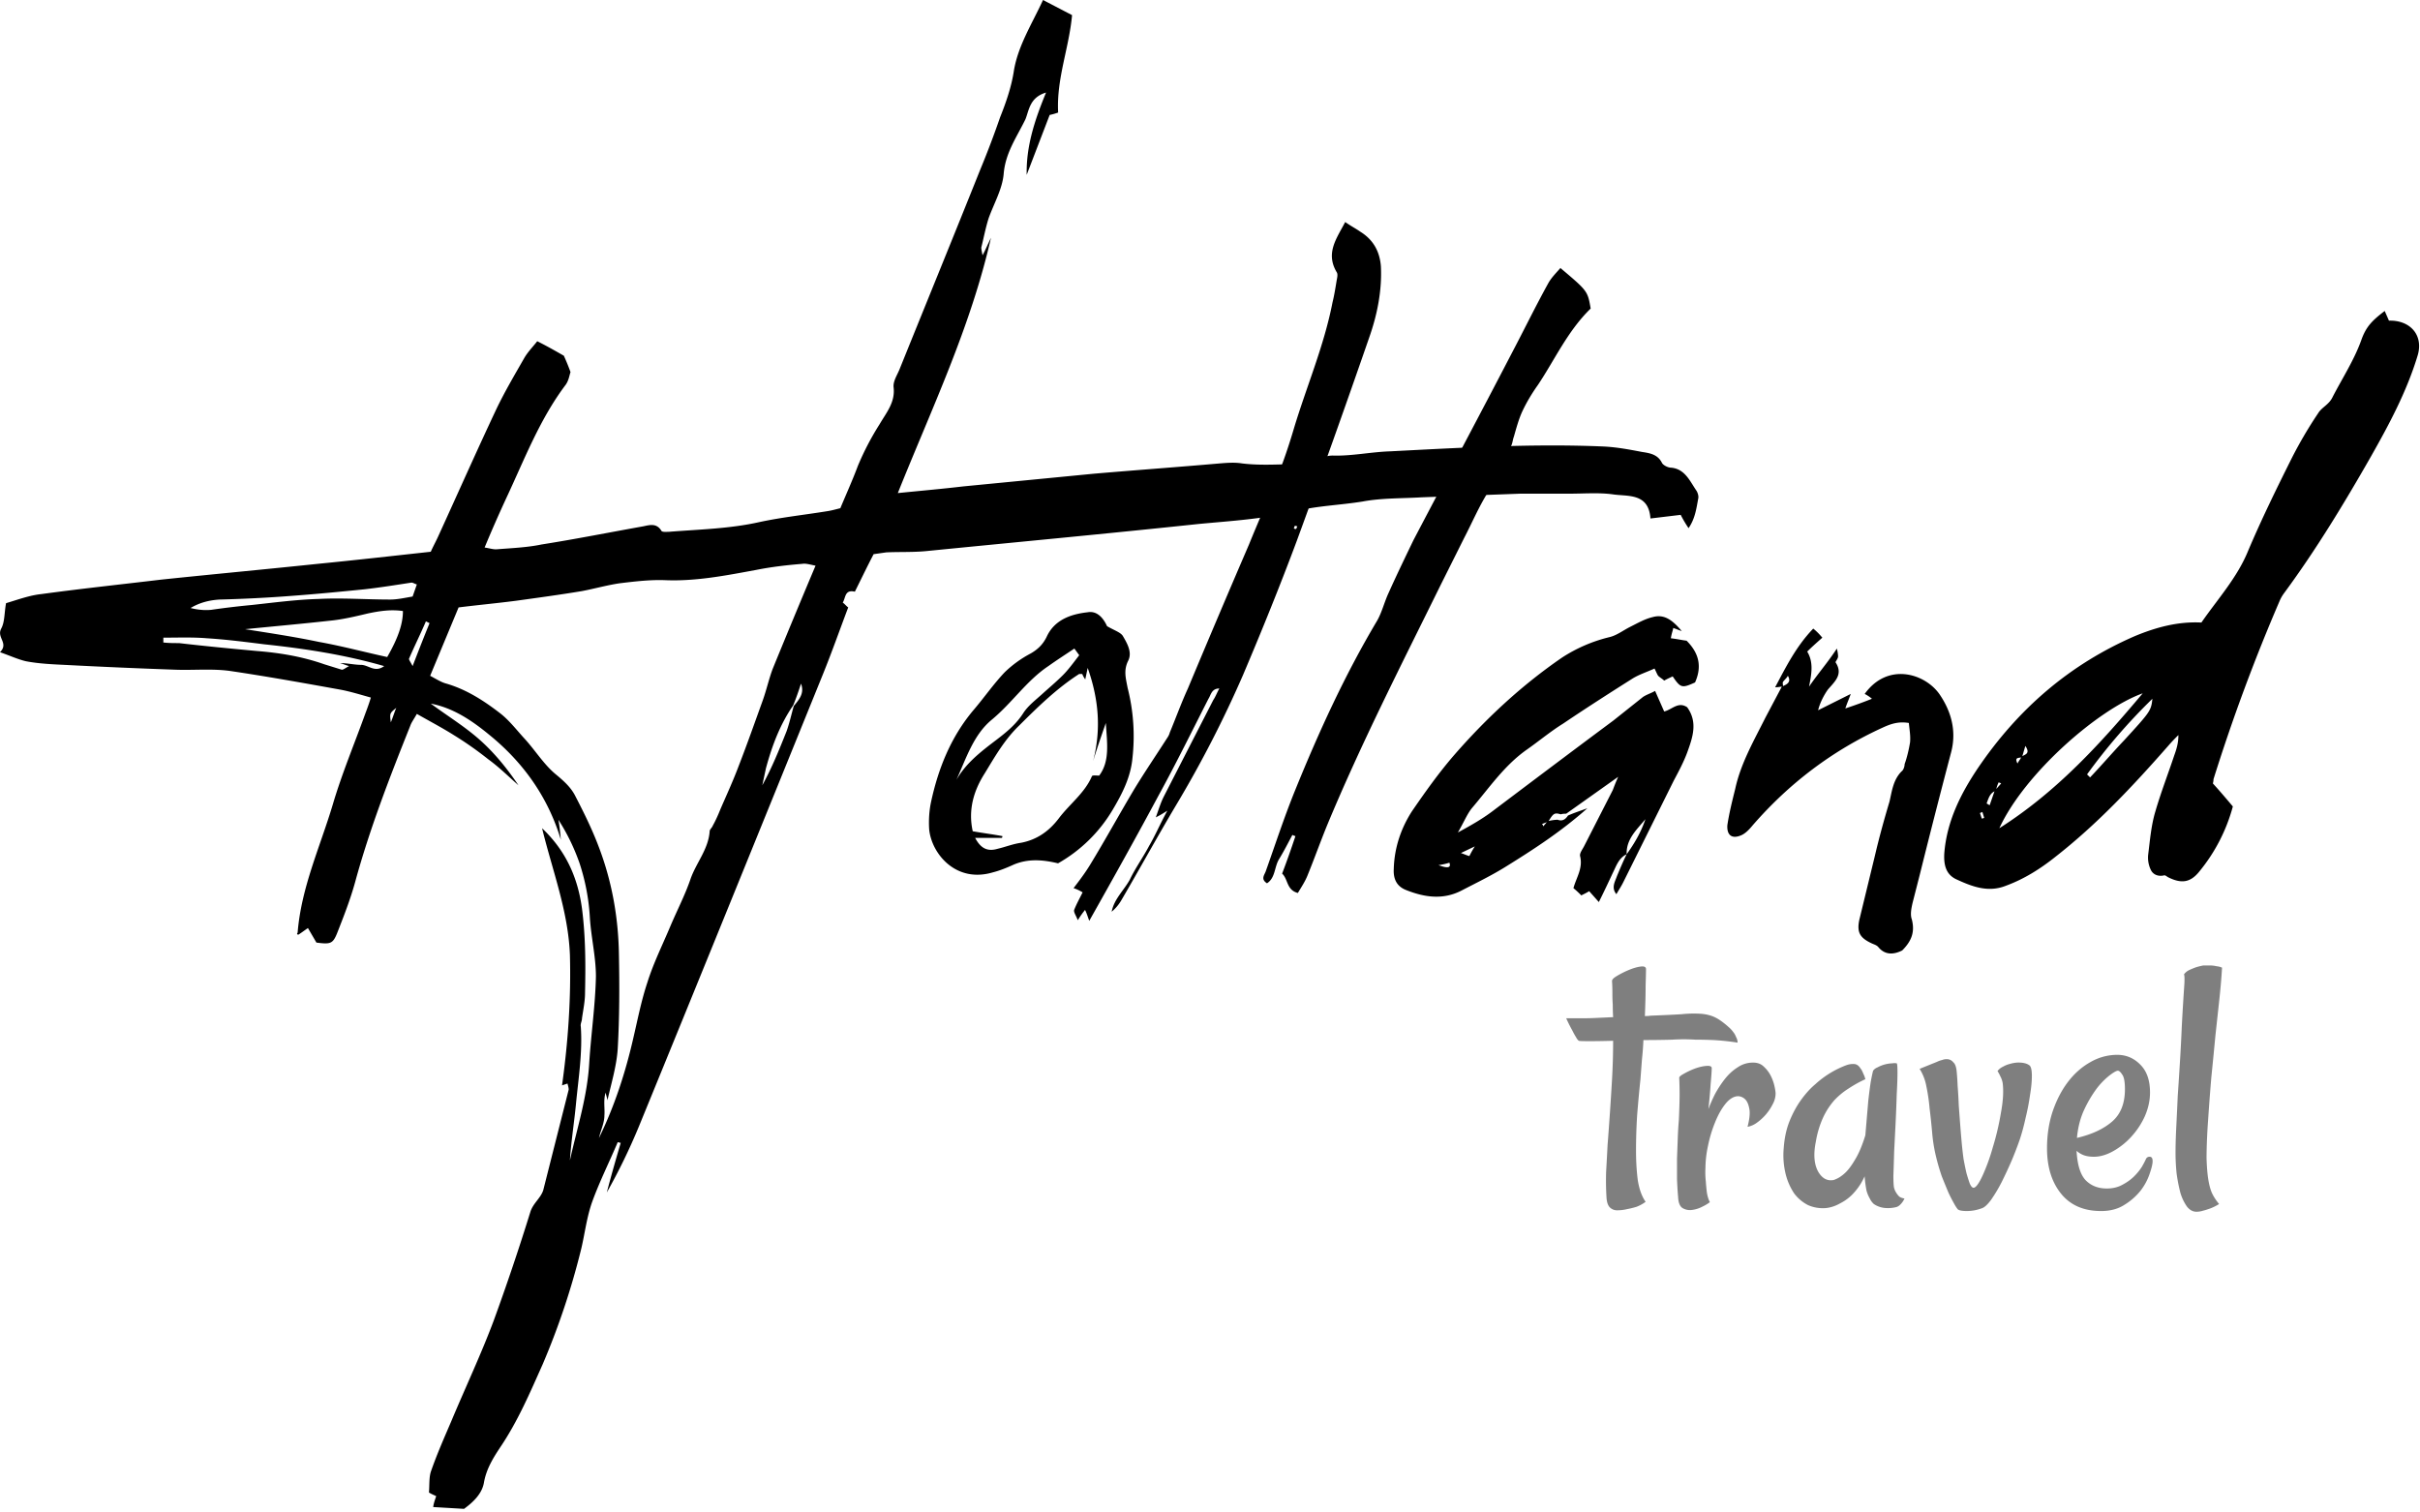
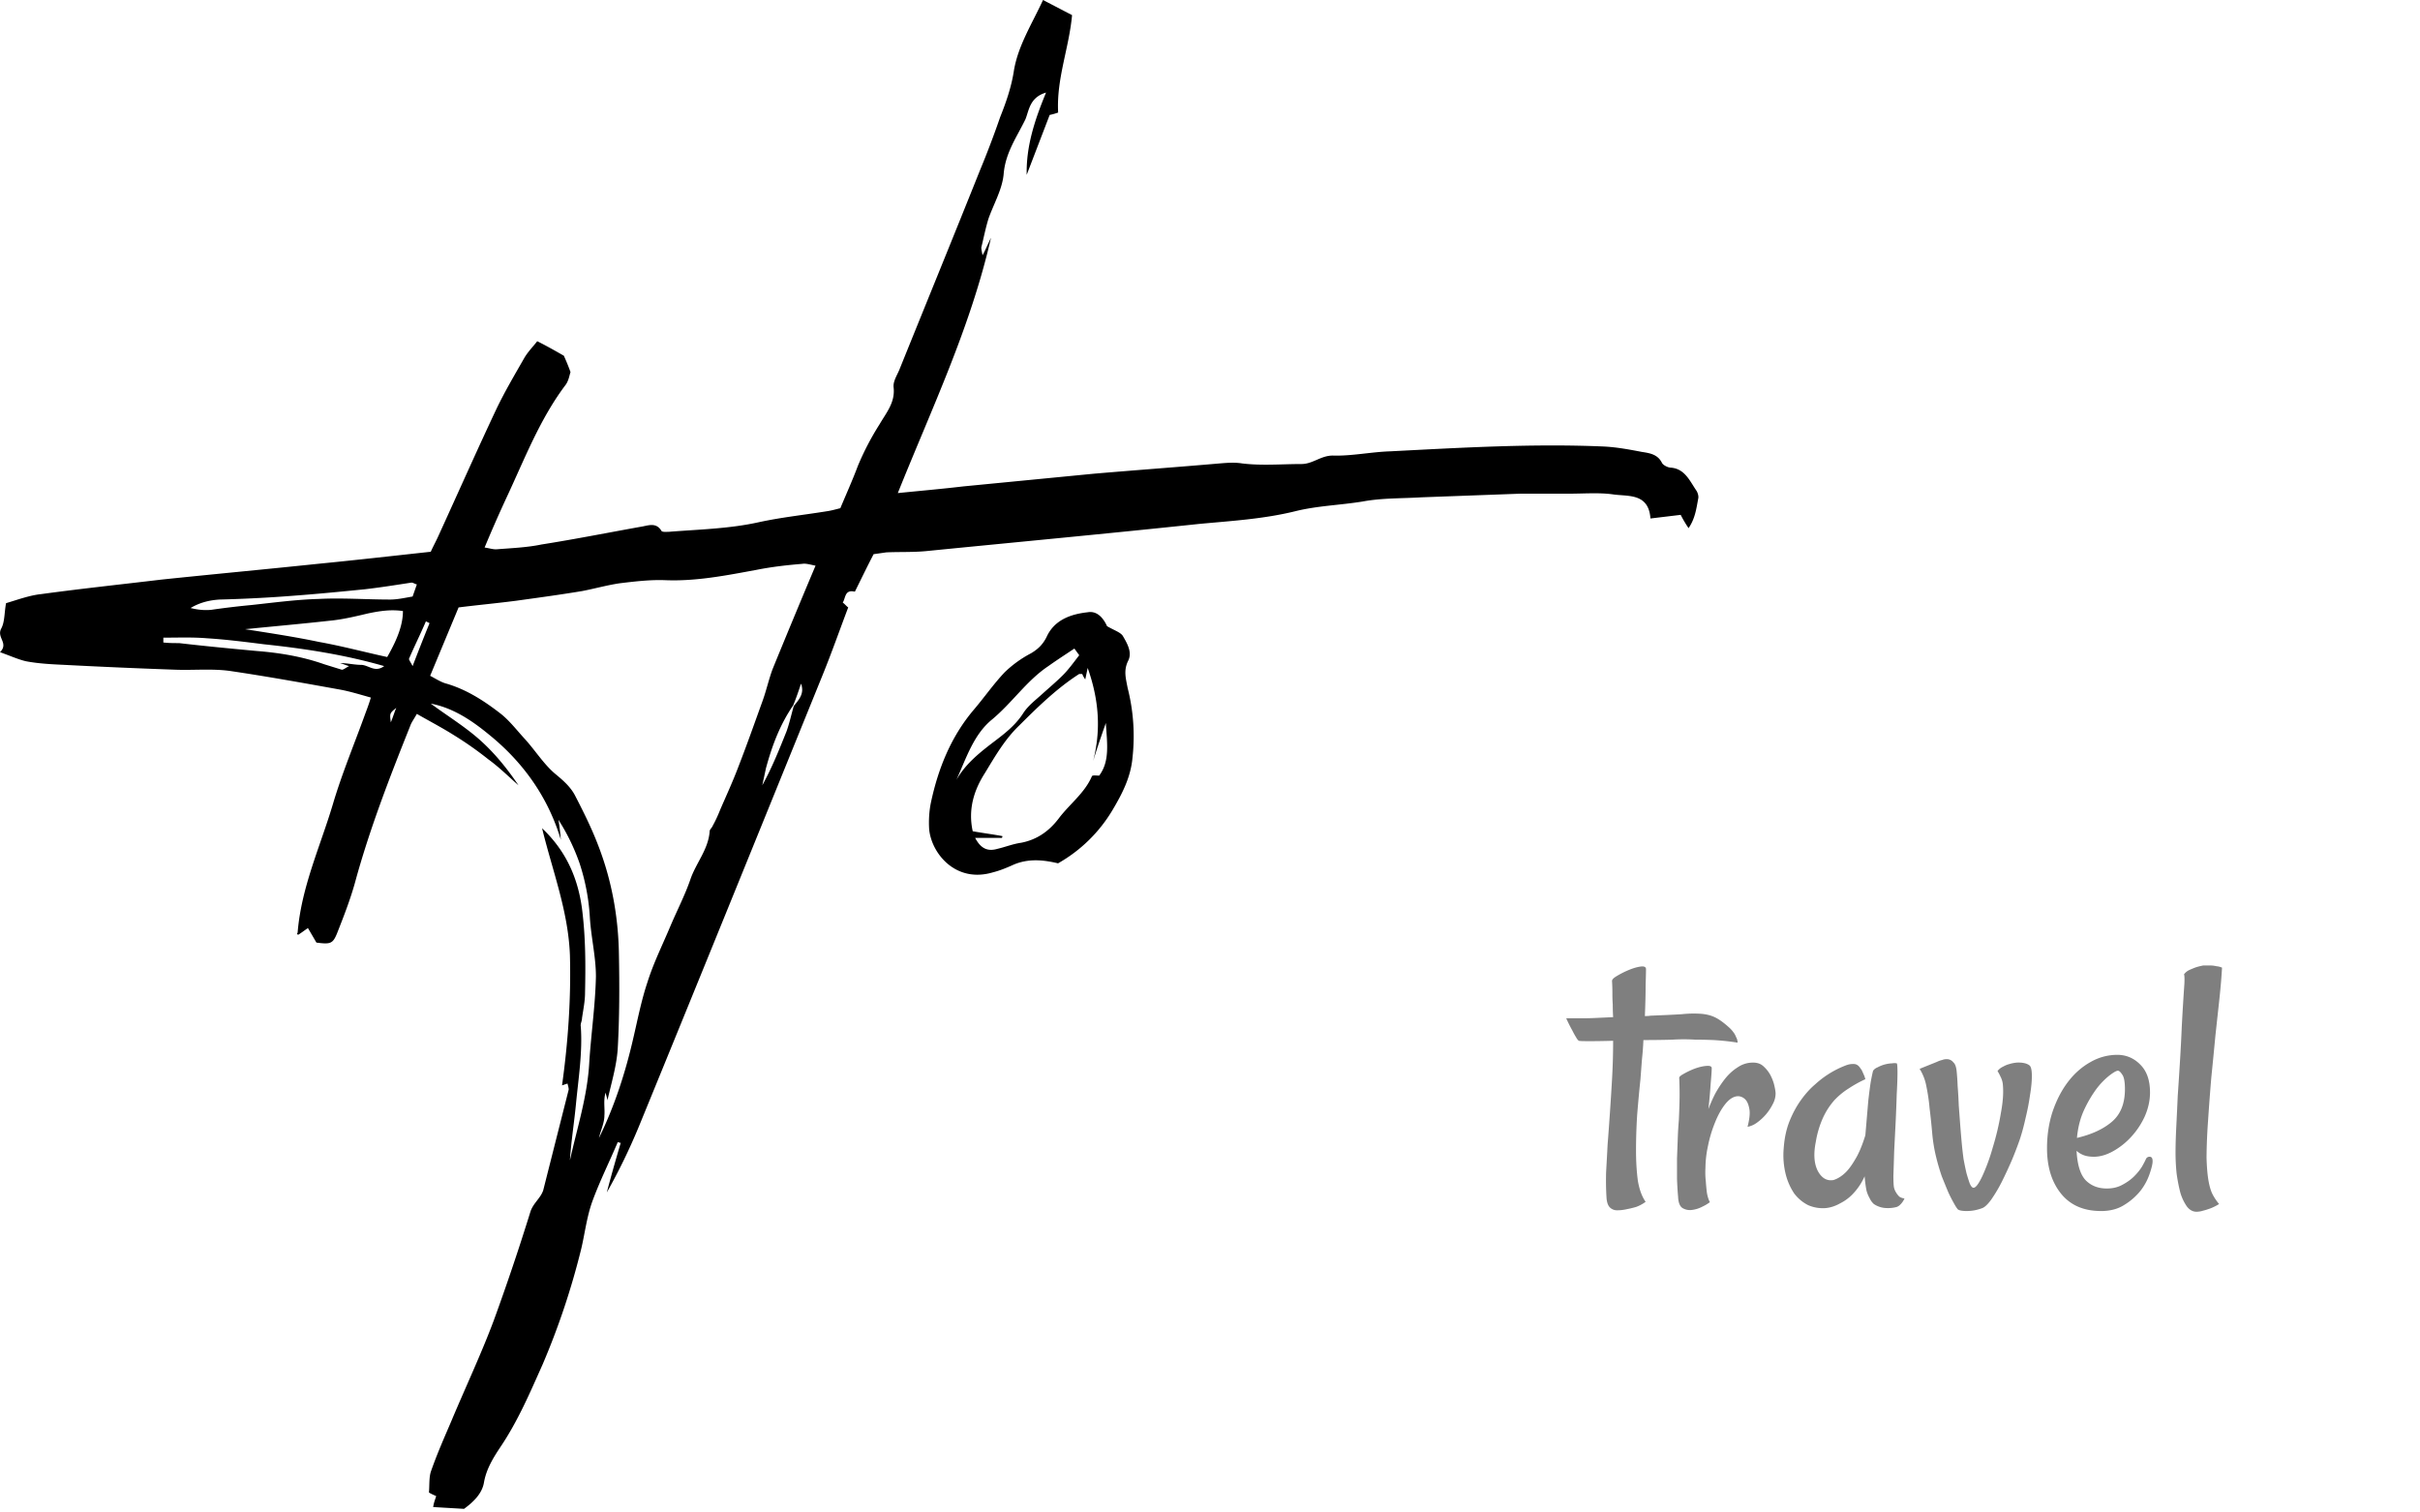
<svg xmlns="http://www.w3.org/2000/svg" width="96" height="60" viewBox="0 0 96 60" fill="none">
-   <path d="M94.768 12.72c.864-.024 1.392.6 1.128 1.416-.432 1.416-1.128 2.712-1.848 3.984-1.056 1.848-2.16 3.672-3.432 5.4a1.53 1.53 0 00-.192.336 73.1 73.1 0 00-2.616 7.056c0 .024 0 .072-.024.168.264.288.528.6.792.912a6.877 6.877 0 01-1.32 2.568c-.36.456-.72.504-1.248.24-.048-.024-.12-.096-.168-.072-.216.048-.408-.024-.504-.192a1.123 1.123 0 01-.12-.624c.072-.576.12-1.176.288-1.728.216-.744.504-1.488.744-2.208.096-.264.168-.504.168-.816a6.746 6.746 0 00-.408.432c-1.392 1.584-2.808 3.096-4.464 4.392-.6.48-1.248.888-1.968 1.152-.72.288-1.368.024-1.992-.264-.384-.192-.48-.552-.456-1.008.096-1.272.648-2.376 1.344-3.408 1.584-2.328 3.624-4.104 6.24-5.232.816-.336 1.68-.576 2.616-.528.648-.936 1.416-1.776 1.848-2.832.528-1.248 1.128-2.472 1.728-3.672a16.82 16.82 0 011.056-1.8c.144-.24.432-.336.576-.648.384-.744.84-1.44 1.128-2.232.192-.552.432-.792.936-1.176l.168.384zM79.312 32.856c2.304-1.464 4.032-3.384 5.688-5.352-1.752.624-4.68 3.168-5.688 5.352zm4.944-3.48c1.032-1.128 1.08-1.176 1.128-1.656a23.2 23.2 0 00-2.592 3l.12.12c.456-.48.888-.984 1.344-1.464zm-3.912.216l-.12.408c.096-.072.336-.096.12-.408zm-.168.456c-.12.024-.264 0-.144.24.048-.096.096-.144.144-.24zm-.792 1.032c-.024-.024-.072-.024-.096-.048a1.17 1.17 0 00-.096.264l.192-.216zm-.456.864l.192-.552c-.192.096-.24.288-.312.48l.12.072zm-.312.528c.048 0 .072-.024.096-.024l-.072-.24c-.024.024-.072.024-.096.048l.072.216zm-1.669-4.92c.456.672.672 1.44.456 2.28a362.65 362.65 0 00-1.248 4.872l-.288 1.128c-.048.216-.096.456-.024.648.12.48 0 .84-.384 1.224-.288.144-.648.216-.936-.12-.072-.096-.192-.12-.288-.168-.456-.216-.576-.432-.48-.912l.624-2.568c.168-.72.36-1.416.576-2.136.096-.408.144-.864.48-1.2.072-.048.12-.192.12-.288.096-.264.168-.576.216-.864.024-.264-.024-.504-.048-.768-.432-.072-.744.048-1.056.192-1.992.912-3.696 2.208-5.136 3.864-.12.144-.288.336-.48.408-.36.144-.552-.024-.528-.408.072-.48.192-.96.312-1.44.216-1.008.744-1.92 1.2-2.832l.648-1.224c-.048 0-.144.024-.264.024.432-.816.84-1.632 1.512-2.328.144.12.216.192.36.36-.216.192-.408.36-.6.552.264.432.168.912.072 1.392.36-.528.744-.96 1.104-1.512.024.096.048.216.048.312s-.12.216-.096.24c.312.48-.048.768-.312 1.08-.168.24-.312.528-.384.816l1.296-.648c-.096.264-.144.36-.216.576.36-.12.696-.24 1.056-.384a1.49 1.49 0 00-.288-.192c.912-1.272 2.4-.816 2.976.024zm-6.216-.336c.168-.072.336-.168.192-.408-.048.096-.12.144-.192.24-.024.048 0 .096 0 .168zm-10.161 2.52c-.889.624-1.489 1.512-2.185 2.328-.192.24-.312.552-.552.96.576-.312 1.032-.576 1.464-.912 1.56-1.176 3.12-2.352 4.704-3.528l1.176-.936c.144-.096.312-.144.48-.24l.36.816c.312-.072.552-.408.912-.168.432.6.216 1.2 0 1.8-.144.384-.336.744-.528 1.104l-2.016 4.056c-.072.144-.168.288-.264.456-.216-.264-.048-.504.024-.72.12-.288.24-.576.384-.864.312-.432.576-.888.744-1.392-.336.408-.768.792-.744 1.392-.312.144-.408.456-.552.744-.168.36-.336.72-.552 1.152l-.384-.432c-.072.048-.168.096-.312.168a3.691 3.691 0 00-.312-.288c.12-.432.384-.792.264-1.272-.024-.12.096-.264.168-.408l1.128-2.208c.048-.12.096-.264.216-.528L62.13 32.28c-.072 0-.144 0-.216.024-.24-.072-.288-.048-.48.264.096-.024.24-.048.36-.048.192.072.312-.024.408-.168.216-.096.432-.168.768-.288-1.056.936-2.136 1.632-3.216 2.304-.576.36-1.176.648-1.776.96-.744.384-1.488.264-2.208-.024-.36-.144-.504-.432-.48-.84.024-.84.288-1.608.72-2.28.528-.768 1.056-1.512 1.656-2.208 1.272-1.464 2.688-2.784 4.296-3.888a6.053 6.053 0 011.896-.816c.288-.072.528-.264.816-.408.288-.144.576-.312.888-.384.504-.144.84.192 1.152.552-.096-.024-.192-.072-.336-.12-.024.12-.072.24-.096.408.216.024.432.072.624.096.48.48.624 1.008.336 1.656-.528.24-.576.216-.888-.24-.096.048-.216.096-.336.168-.072-.072-.168-.12-.24-.192-.048-.072-.072-.144-.144-.288-.312.144-.624.24-.888.408-.912.576-1.848 1.176-2.736 1.776-.504.312-.96.696-1.44 1.032zm.791 2.88l-.192.072c.024.024.048.048.048.096l.144-.168zm-2.856.96l-.552.264c.144.048.24.096.336.12.048-.096.096-.192.216-.384zm-1.44.744c.384.144.504.096.432-.096a2.79 2.79 0 01-.432.096zm-5.58 1.104c-.456-.12-.384-.552-.624-.768.192-.504.36-.984.528-1.488a.405.405 0 01-.12-.048c-.168.312-.336.648-.528.96-.192.312-.144.744-.48.96-.264-.168-.096-.336-.048-.48.384-1.08.744-2.184 1.176-3.24.936-2.304 1.968-4.56 3.24-6.696.192-.336.288-.744.456-1.104.312-.696.648-1.392.984-2.088 1.296-2.472 2.616-4.944 3.912-7.44.48-.912.936-1.848 1.44-2.76.12-.216.312-.408.48-.6 1.08.912 1.08.912 1.2 1.608-.912.888-1.416 2.016-2.088 3.024-.24.336-.456.696-.624 1.056-.144.312-.24.672-.336 1.008-.048.12-.048.264-.12.384-.384.576-.576 1.224-.912 1.824-.36.576-.624 1.2-.936 1.8l-.936 1.872c-1.56 3.168-3.168 6.312-4.512 9.552-.264.648-.504 1.32-.768 1.968-.096.24-.24.456-.384.696zm-8.275 1.104c-.071-.192-.095-.288-.167-.432-.096.12-.168.216-.288.408-.072-.192-.168-.312-.144-.408.096-.24.216-.456.336-.696a1.654 1.654 0 00-.36-.168c.24-.312.456-.6.648-.912.6-.984 1.152-1.992 1.752-3 .408-.672.864-1.344 1.296-2.016.048-.072.096-.144.12-.24.24-.576.456-1.176.72-1.752a580.924 580.924 0 012.424-5.712c.36-.888.744-1.752 1.104-2.64.264-.648.48-1.296.672-1.944.504-1.68 1.2-3.288 1.536-5.016.072-.288.12-.6.168-.888.024-.12.048-.24 0-.312-.456-.768 0-1.344.336-1.992.24.168.432.264.6.384.504.312.768.768.816 1.368.048.96-.144 1.92-.456 2.808a461.25 461.25 0 01-2.88 8.088c-.672 1.8-1.392 3.576-2.136 5.328a45.057 45.057 0 01-2.64 5.136c-.744 1.248-1.44 2.52-2.184 3.792a1.69 1.69 0 01-.384.456c.096-.504.48-.84.72-1.272.216-.456.528-.888.768-1.344.24-.408.432-.864.72-1.392-.192.12-.264.168-.456.264.12-.336.192-.576.312-.816l1.968-3.84c.096-.144.144-.288.24-.456-.312 0-.336.264-.432.408-.648 1.272-1.272 2.544-1.968 3.816-.888 1.656-1.8 3.288-2.76 4.992zm8.209-15.552c.024-.024.024-.072.048-.096l-.096-.024c-.024.024-.024.072-.048.096.024.024.072.048.096.024z" fill="#000" />
  <path d="M39.38 34.608c-1.464.432-2.424-.744-2.52-1.704-.024-.36 0-.744.072-1.08.288-1.344.792-2.592 1.68-3.648.432-.504.792-1.032 1.248-1.512a4.52 4.52 0 011.032-.744c.288-.168.48-.36.624-.648.312-.696.984-.912 1.632-.984.408-.072.648.288.768.552.288.168.528.24.624.384.168.288.384.648.216.984-.192.384-.096.696-.024 1.08a7.77 7.77 0 01.192 2.784c-.072.768-.408 1.416-.792 2.064a5.883 5.883 0 01-2.16 2.112c-.6-.144-1.176-.192-1.752.048-.264.12-.552.24-.84.312zm-1.44-3.672c.384-.672.984-1.128 1.584-1.584.408-.312.792-.624 1.08-1.08.192-.288.48-.504.744-.744s.552-.48.816-.744c.216-.216.408-.48.648-.792l-.192-.264c-.36.24-.696.456-1.032.696-.864.576-1.44 1.464-2.256 2.136-.72.6-1.008 1.536-1.392 2.376zm1.632 2.736c.312-.072.6-.192.936-.24.624-.12 1.104-.456 1.488-.96.432-.576 1.032-1.008 1.32-1.68.024-.048.168-.024.288-.024.432-.576.312-1.296.264-2.088-.192.552-.36 1.032-.504 1.512.312-1.224.24-2.4-.216-3.696l-.096.456a.973.973 0 01-.12-.216h-.12c-.864.552-1.632 1.296-2.376 2.04-.576.552-.96 1.224-1.368 1.896-.432.672-.672 1.44-.48 2.304.408.072.792.12 1.176.192 0 .024 0 .048-.024.072h-1.056c.216.408.48.552.888.432z" fill="#000" />
  <path d="M18.408 59.856l-1.224-.072c.024-.168.072-.288.12-.432-.096-.048-.168-.072-.288-.144.024-.264 0-.576.072-.816.24-.696.528-1.344.816-2.016.552-1.32 1.176-2.64 1.68-3.984a92.308 92.308 0 001.464-4.344c.12-.336.408-.528.504-.84l1.008-3.984c0-.072-.024-.144-.048-.24l-.216.072c.24-1.728.36-3.456.312-5.184-.072-1.752-.696-3.336-1.104-5.016.936.888 1.416 1.944 1.584 3.192.144 1.128.144 2.232.12 3.336 0 .336-.072.672-.12 1.008 0 .12-.072.216-.048.336.072 1.032-.096 2.064-.192 3.072-.072.744-.192 1.488-.24 2.232.288-1.296.696-2.544.768-3.888.072-1.128.24-2.28.264-3.408 0-.768-.192-1.56-.24-2.328a8.376 8.376 0 00-.408-2.16 8.204 8.204 0 00-.84-1.728c.048.264.072.528.096.792-.504-1.68-1.488-3.072-2.856-4.176-.672-.552-1.416-1.056-2.304-1.224.648.48 1.32.888 1.92 1.416.6.528 1.104 1.152 1.56 1.824-.384-.336-.768-.72-1.2-1.032A13.936 13.936 0 0018 29.16c-.456-.288-.96-.552-1.464-.84-.12.216-.216.336-.264.48-.816 2.04-1.608 4.08-2.184 6.192-.192.696-.456 1.368-.72 2.04-.168.408-.264.432-.816.36l-.336-.576c-.144.096-.264.192-.384.264a.052.052 0 01-.048-.048s.024-.024.024-.048c.144-1.776.888-3.384 1.392-5.064.36-1.224.864-2.424 1.296-3.624.072-.192.144-.384.216-.624-.432-.12-.816-.24-1.2-.312-1.464-.264-2.928-.528-4.392-.744-.696-.096-1.44-.024-2.136-.048a260.3 260.3 0 01-4.416-.192c-.504-.024-1.032-.048-1.536-.144-.312-.072-.624-.216-1.032-.36.36-.36-.144-.576.048-.936.144-.264.12-.624.192-1.008.48-.144.936-.312 1.392-.36 1.584-.216 3.168-.384 4.776-.576 2.064-.216 4.128-.408 6.192-.624 1.464-.144 2.952-.312 4.488-.48.096-.216.216-.432.312-.648.768-1.68 1.512-3.36 2.304-5.04.336-.696.72-1.344 1.104-2.016.144-.24.336-.432.504-.648.384.192.72.384 1.056.576.096.216.168.384.264.648-.048.144-.072.336-.192.504-1.032 1.368-1.632 2.952-2.352 4.488a53.18 53.18 0 00-.864 1.968c.168.024.312.072.456.072.6-.048 1.224-.072 1.8-.192 1.368-.216 2.688-.48 4.032-.72.24-.048.528-.144.72.168.024.072.216.048.312.048 1.2-.096 2.4-.12 3.576-.384.888-.192 1.8-.288 2.688-.432.168-.024.336-.072.528-.12.24-.576.48-1.104.696-1.68.24-.576.528-1.128.864-1.656.264-.456.624-.864.552-1.464-.024-.24.144-.48.24-.72 1.056-2.616 2.136-5.256 3.192-7.896.288-.696.552-1.392.792-2.088.24-.6.456-1.224.552-1.872.168-.984.72-1.848 1.152-2.784l1.152.6c-.12 1.32-.624 2.52-.552 3.864a2.234 2.234 0 01-.336.096l-.912 2.376c-.024-1.128.312-2.16.768-3.264-.648.192-.672.696-.816 1.056-.336.696-.792 1.32-.864 2.16-.048.6-.384 1.176-.6 1.776-.12.384-.192.768-.288 1.152 0 .096.024.168.048.312.12-.216.192-.408.336-.696-.816 3.576-2.352 6.768-3.696 10.128.96-.096 1.776-.168 2.592-.264l5.184-.504c1.68-.144 3.336-.264 4.992-.408.288-.024.6-.048.888 0 .792.096 1.56.024 2.352.024.456 0 .768-.336 1.248-.336.744.024 1.512-.144 2.28-.168 2.808-.144 5.64-.312 8.448-.192.528.024 1.032.12 1.536.216.312.048.624.096.792.432.048.096.24.192.36.192.552.048.744.528 1.008.912.048.072.096.216.072.312-.072.384-.12.792-.384 1.176a4.877 4.877 0 01-.312-.528l-1.2.144c-.072-1.032-.912-.864-1.512-.96-.552-.072-1.128-.024-1.704-.024h-1.944l-3.912.144c-.792.048-1.584.024-2.352.168-.888.144-1.8.168-2.664.384-1.272.312-2.544.384-3.816.504-3.624.384-7.224.72-10.848 1.08-.528.048-1.032.024-1.56.048l-.504.072c-.264.504-.504 1.008-.744 1.488-.408-.096-.36.24-.48.432.096.072.144.144.216.192-.336.888-.648 1.776-1.008 2.664-2.424 5.976-4.848 11.952-7.296 17.928a23.84 23.84 0 01-1.272 2.616c.168-.648.36-1.32.552-1.968-.048 0-.072-.024-.12-.024-.336.792-.72 1.56-1.008 2.352-.216.6-.288 1.224-.432 1.848a29.655 29.655 0 01-1.536 4.608c-.504 1.128-.984 2.256-1.68 3.288-.288.432-.552.864-.648 1.392-.072.456-.432.792-.792 1.056zm5.352-14.712c.624-1.272 1.056-2.616 1.368-3.984.168-.72.312-1.464.552-2.184.24-.768.6-1.488.912-2.232.264-.624.576-1.224.792-1.848.216-.648.72-1.2.768-1.92 0-.072.096-.144.12-.216.12-.216.216-.432.312-.672.24-.552.504-1.128.72-1.704.336-.864.648-1.752.96-2.616.144-.408.24-.84.384-1.224a393.563 393.563 0 011.704-4.104c-.24-.048-.384-.096-.528-.072-.6.048-1.224.12-1.824.24-1.176.216-2.376.456-3.6.408-.6-.024-1.2.048-1.8.12-.504.072-1.008.216-1.512.312-.864.144-1.752.264-2.616.384-.744.096-1.512.168-2.28.264l-1.128 2.712c.264.144.456.264.648.312.816.24 1.512.696 2.16 1.2.36.288.648.672.96 1.008.432.48.768 1.032 1.248 1.416.288.24.552.48.72.792.336.648.672 1.32.936 2.016.528 1.368.792 2.808.816 4.296.024 1.248.024 2.52-.048 3.768-.048.696-.264 1.392-.408 2.04 0-.072-.048-.192-.072-.312-.096.312-.024.624-.048.912 0 .288-.144.576-.216.888zM8.376 24.192A32.772 32.772 0 019.984 24c.888-.096 1.776-.216 2.664-.24.936-.048 1.872.024 2.832.024.288 0 .6-.072.888-.12l.168-.48c-.096-.024-.144-.072-.216-.072-.624.096-1.224.192-1.848.264-.96.096-1.944.192-2.928.264-.936.072-1.896.12-2.832.144-.408.024-.792.12-1.152.336.288.072.552.096.816.072zm6.984 1.872c.456-.792.624-1.344.624-1.824-.48-.072-.936 0-1.392.096-.504.12-1.008.24-1.512.288-1.08.12-2.16.216-3.36.336 1.08.168 2.016.312 2.928.504.936.168 1.824.408 2.712.6zm1.008.36c.24-.624.456-1.176.672-1.704l-.144-.072c-.216.504-.456.984-.672 1.488 0 .048.072.144.144.288zm-2.808.144c.072 0 .144-.072.288-.144-.168-.048-.264-.096-.36-.12.288 0 .576.072.864.072.288.024.528.312.888.048-1.584-.456-3.168-.696-4.752-.864-.768-.096-1.512-.192-2.28-.24-.576-.048-1.152-.024-1.728-.024v.192c.216.024.432.024.624.024 1.032.12 2.04.216 3.072.312.912.072 1.8.216 2.688.528l.696.216zm16.68 4.584c.384-.696.672-1.416.96-2.136.12-.336.192-.672.288-1.008.216-.264.432-.504.288-.888-.096.288-.192.576-.312.864-.528.768-.84 1.608-1.08 2.496l-.144.672zm-14.736-2.496c.096-.24.144-.408.216-.576-.264.216-.264.216-.216.576z" fill="#000" />
  <g opacity=".5" fill="#000">
    <path d="M88.147 38.388c-.02.351-.053.757-.102 1.216l-.161 1.48c-.05.526-.103 1.078-.162 1.654a96.919 96.919 0 00-.131 1.744 22.42 22.42 0 00-.059 1.435c.01.361.034.66.073.894.04.234.093.42.161.556.069.137.157.269.264.396a1.964 1.964 0 01-.351.176c-.108.039-.2.068-.279.087a.927.927 0 01-.263.044c-.147 0-.274-.068-.381-.205a1.847 1.847 0 01-.264-.556 6.739 6.739 0 01-.146-.747 8.11 8.11 0 01-.044-.835c0-.293.01-.63.029-1.011.02-.39.039-.8.058-1.23.03-.44.06-.894.088-1.363.03-.478.054-.952.074-1.42a102.797 102.797 0 01.102-1.671c.01-.214.005-.341-.015-.38a.551.551 0 01.22-.176c.088-.04.171-.073.25-.103.097-.03.195-.053.292-.073h.279c.078 0 .16.01.249.03.088.009.16.029.22.058zm-4.804 9.653c-.684 0-1.211-.23-1.582-.688-.371-.46-.557-1.06-.557-1.802 0-.518.073-1.001.22-1.45.156-.46.361-.855.615-1.187.254-.332.547-.59.879-.776a2.126 2.126 0 011.07-.293c.36 0 .668.132.922.395.254.254.38.62.38 1.099 0 .313-.068.625-.204.938a3.07 3.07 0 01-.542.82 2.847 2.847 0 01-.718.571c-.264.147-.518.22-.762.22-.156 0-.288-.02-.395-.059a.9.9 0 01-.293-.176c.03.557.151.948.366 1.172.215.215.493.323.835.323.234 0 .44-.05.615-.147.186-.098.342-.21.469-.337.127-.127.23-.254.308-.38.078-.137.131-.24.16-.308a.152.152 0 01.147-.088c.078 0 .117.058.117.176 0 .107-.039.273-.117.498a2.287 2.287 0 01-.351.659 2.45 2.45 0 01-.645.571c-.254.166-.566.25-.937.25zm.673-5.566c-.058 0-.17.063-.337.19a2.949 2.949 0 00-.512.528 4.882 4.882 0 00-.498.85c-.147.321-.24.688-.278 1.098.585-.137 1.05-.352 1.391-.645.342-.293.513-.722.513-1.289 0-.283-.034-.474-.103-.571-.068-.108-.127-.161-.176-.161zm-5.727 4.643c.088 0 .205-.156.352-.468a7.74 7.74 0 00.41-1.128c.136-.44.244-.894.322-1.363.088-.468.112-.864.073-1.186a.833.833 0 00-.088-.264 1.631 1.631 0 00-.117-.22.55.55 0 01.22-.175.998.998 0 01.249-.103c.098-.03.195-.049.293-.058.234-.01.405.029.513.117.058.058.087.195.087.41 0 .215-.024.469-.073.761a9.173 9.173 0 01-.176.909c-.068.312-.146.6-.234.864a14.12 14.12 0 01-.322.835 17.24 17.24 0 01-.396.85 6.096 6.096 0 01-.41.688c-.137.186-.254.298-.352.337-.205.078-.41.117-.615.117-.195 0-.317-.024-.366-.073a1.51 1.51 0 01-.132-.205 6.135 6.135 0 01-.234-.454 39.73 39.73 0 01-.264-.645 8.724 8.724 0 01-.234-.806 6.291 6.291 0 01-.147-.922 26.167 26.167 0 00-.102-.967 7.529 7.529 0 00-.132-.894 1.943 1.943 0 00-.264-.674l.689-.278a.979.979 0 01.205-.073c.078-.03.156-.04.234-.03a.32.32 0 01.205.118c.069.058.113.166.132.322.02.176.034.386.044.63.02.244.034.498.044.762l.059.79c.02.255.039.484.058.69.02.214.044.429.073.644.04.215.079.405.118.571.048.166.092.303.131.41.05.108.098.161.147.161zm-3.149.015a.656.656 0 00.087.19c.03.05.069.098.118.147a.47.47 0 00.205.073.756.756 0 01-.205.278.383.383 0 01-.103.059 1.31 1.31 0 01-.395.044.932.932 0 01-.513-.161.674.674 0 01-.161-.22 1.284 1.284 0 01-.132-.322 5.225 5.225 0 01-.073-.557 2.45 2.45 0 01-.47.703 1.807 1.807 0 01-.497.367c-.186.107-.376.17-.572.19a1.45 1.45 0 01-.703-.117 1.591 1.591 0 01-.556-.469 2.457 2.457 0 01-.337-.776 3.138 3.138 0 01-.073-1.026c.029-.4.107-.757.234-1.07.127-.312.278-.59.454-.834s.361-.45.557-.615a3.835 3.835 0 011.025-.674c.137-.059.225-.093.264-.103a.73.73 0 01.278-.029c.078.01.147.054.205.132.02.03.044.063.073.102.02.04.044.093.074.162a1 1 0 01.073.205c-.234.107-.454.23-.66.366a2.863 2.863 0 00-.57.469 2.84 2.84 0 00-.44.673 3.776 3.776 0 00-.293.967c-.098.479-.073.864.073 1.157.156.293.367.415.63.367.156-.05.308-.142.454-.279.127-.117.259-.293.396-.527.146-.234.283-.557.41-.967l.117-1.377c.04-.342.073-.6.103-.776.039-.205.068-.342.088-.41a.376.376 0 01.175-.132 1.313 1.313 0 01.586-.161.497.497 0 01.176 0c.02.01.03.132.03.366 0 .225-.01.513-.03.864-.01.342-.024.718-.044 1.128l-.058 1.143c-.01.361-.02.678-.03.952 0 .264.01.43.03.498zm-4.703-3.75a.901.901 0 01-.117.425 2.002 2.002 0 01-.63.733.916.916 0 01-.366.16c.078-.302.103-.537.073-.703-.029-.166-.078-.288-.146-.366a.426.426 0 00-.293-.146c-.176 0-.347.102-.513.307-.156.195-.293.44-.41.733a5.07 5.07 0 00-.278.922 4.266 4.266 0 00-.103.88c-.01.185-.005.365.015.541.01.147.024.298.044.454.029.157.068.279.117.367a1.62 1.62 0 01-.293.175 1.19 1.19 0 01-.41.132.575.575 0 01-.381-.073c-.108-.068-.166-.215-.176-.44-.02-.214-.034-.454-.044-.717v-.806l.03-.806a14.6 14.6 0 01.044-.732c.019-.43.029-.762.029-.996 0-.234-.005-.46-.015-.674 0-.039.064-.093.19-.161a3.03 3.03 0 01.44-.205c.166-.059.317-.093.454-.103.137-.01.205.02.205.088 0 .108-.015.322-.044.645-.02.312-.049.64-.088.981a6.19 6.19 0 01.264-.6c.117-.215.249-.416.395-.601.147-.185.313-.337.499-.454.185-.127.39-.19.615-.19.176 0 .317.053.425.16.117.108.21.23.278.367.068.136.117.273.146.41.03.137.044.234.044.293z" />
    <path d="M68.929 41.361a9.334 9.334 0 00-.981-.103 16.547 16.547 0 00-.69-.014 7.172 7.172 0 00-.922 0c-.361.01-.742.015-1.143.015-.01.254-.03.513-.058.776l-.059.777c-.049.468-.093.947-.132 1.435-.03.489-.044.952-.044 1.392 0 .44.025.84.073 1.201.06.351.162.63.308.835a1.435 1.435 0 01-.38.205c-.138.04-.26.068-.367.088-.127.03-.254.044-.38.044a.398.398 0 01-.294-.117c-.078-.079-.122-.215-.132-.41-.02-.332-.024-.664-.014-.997.02-.341.039-.698.058-1.069a130.747 130.747 0 00.176-2.593c.03-.527.044-1.04.044-1.538-.371.01-.684.015-.938.015-.253 0-.395-.005-.424-.015a.406.406 0 01-.103-.132 2.6 2.6 0 01-.146-.263 5.79 5.79 0 01-.25-.498h.616c.215 0 .415-.005.6-.015l.645-.03a8.051 8.051 0 01-.015-.497 6.392 6.392 0 01-.014-.454c0-.176-.005-.337-.015-.484 0-.058.068-.127.205-.205.147-.088.303-.166.469-.234.166-.069.317-.113.454-.132.147-.02.22.014.22.102s-.005.303-.015.645c0 .332-.01.737-.03 1.216.099 0 .172-.005.22-.015.518-.02.933-.039 1.246-.059a4.39 4.39 0 01.79-.014c.206.02.386.068.543.146.156.078.332.206.527.381.068.059.127.122.176.19a.703.703 0 01.117.206.437.437 0 01.059.22z" />
  </g>
</svg>